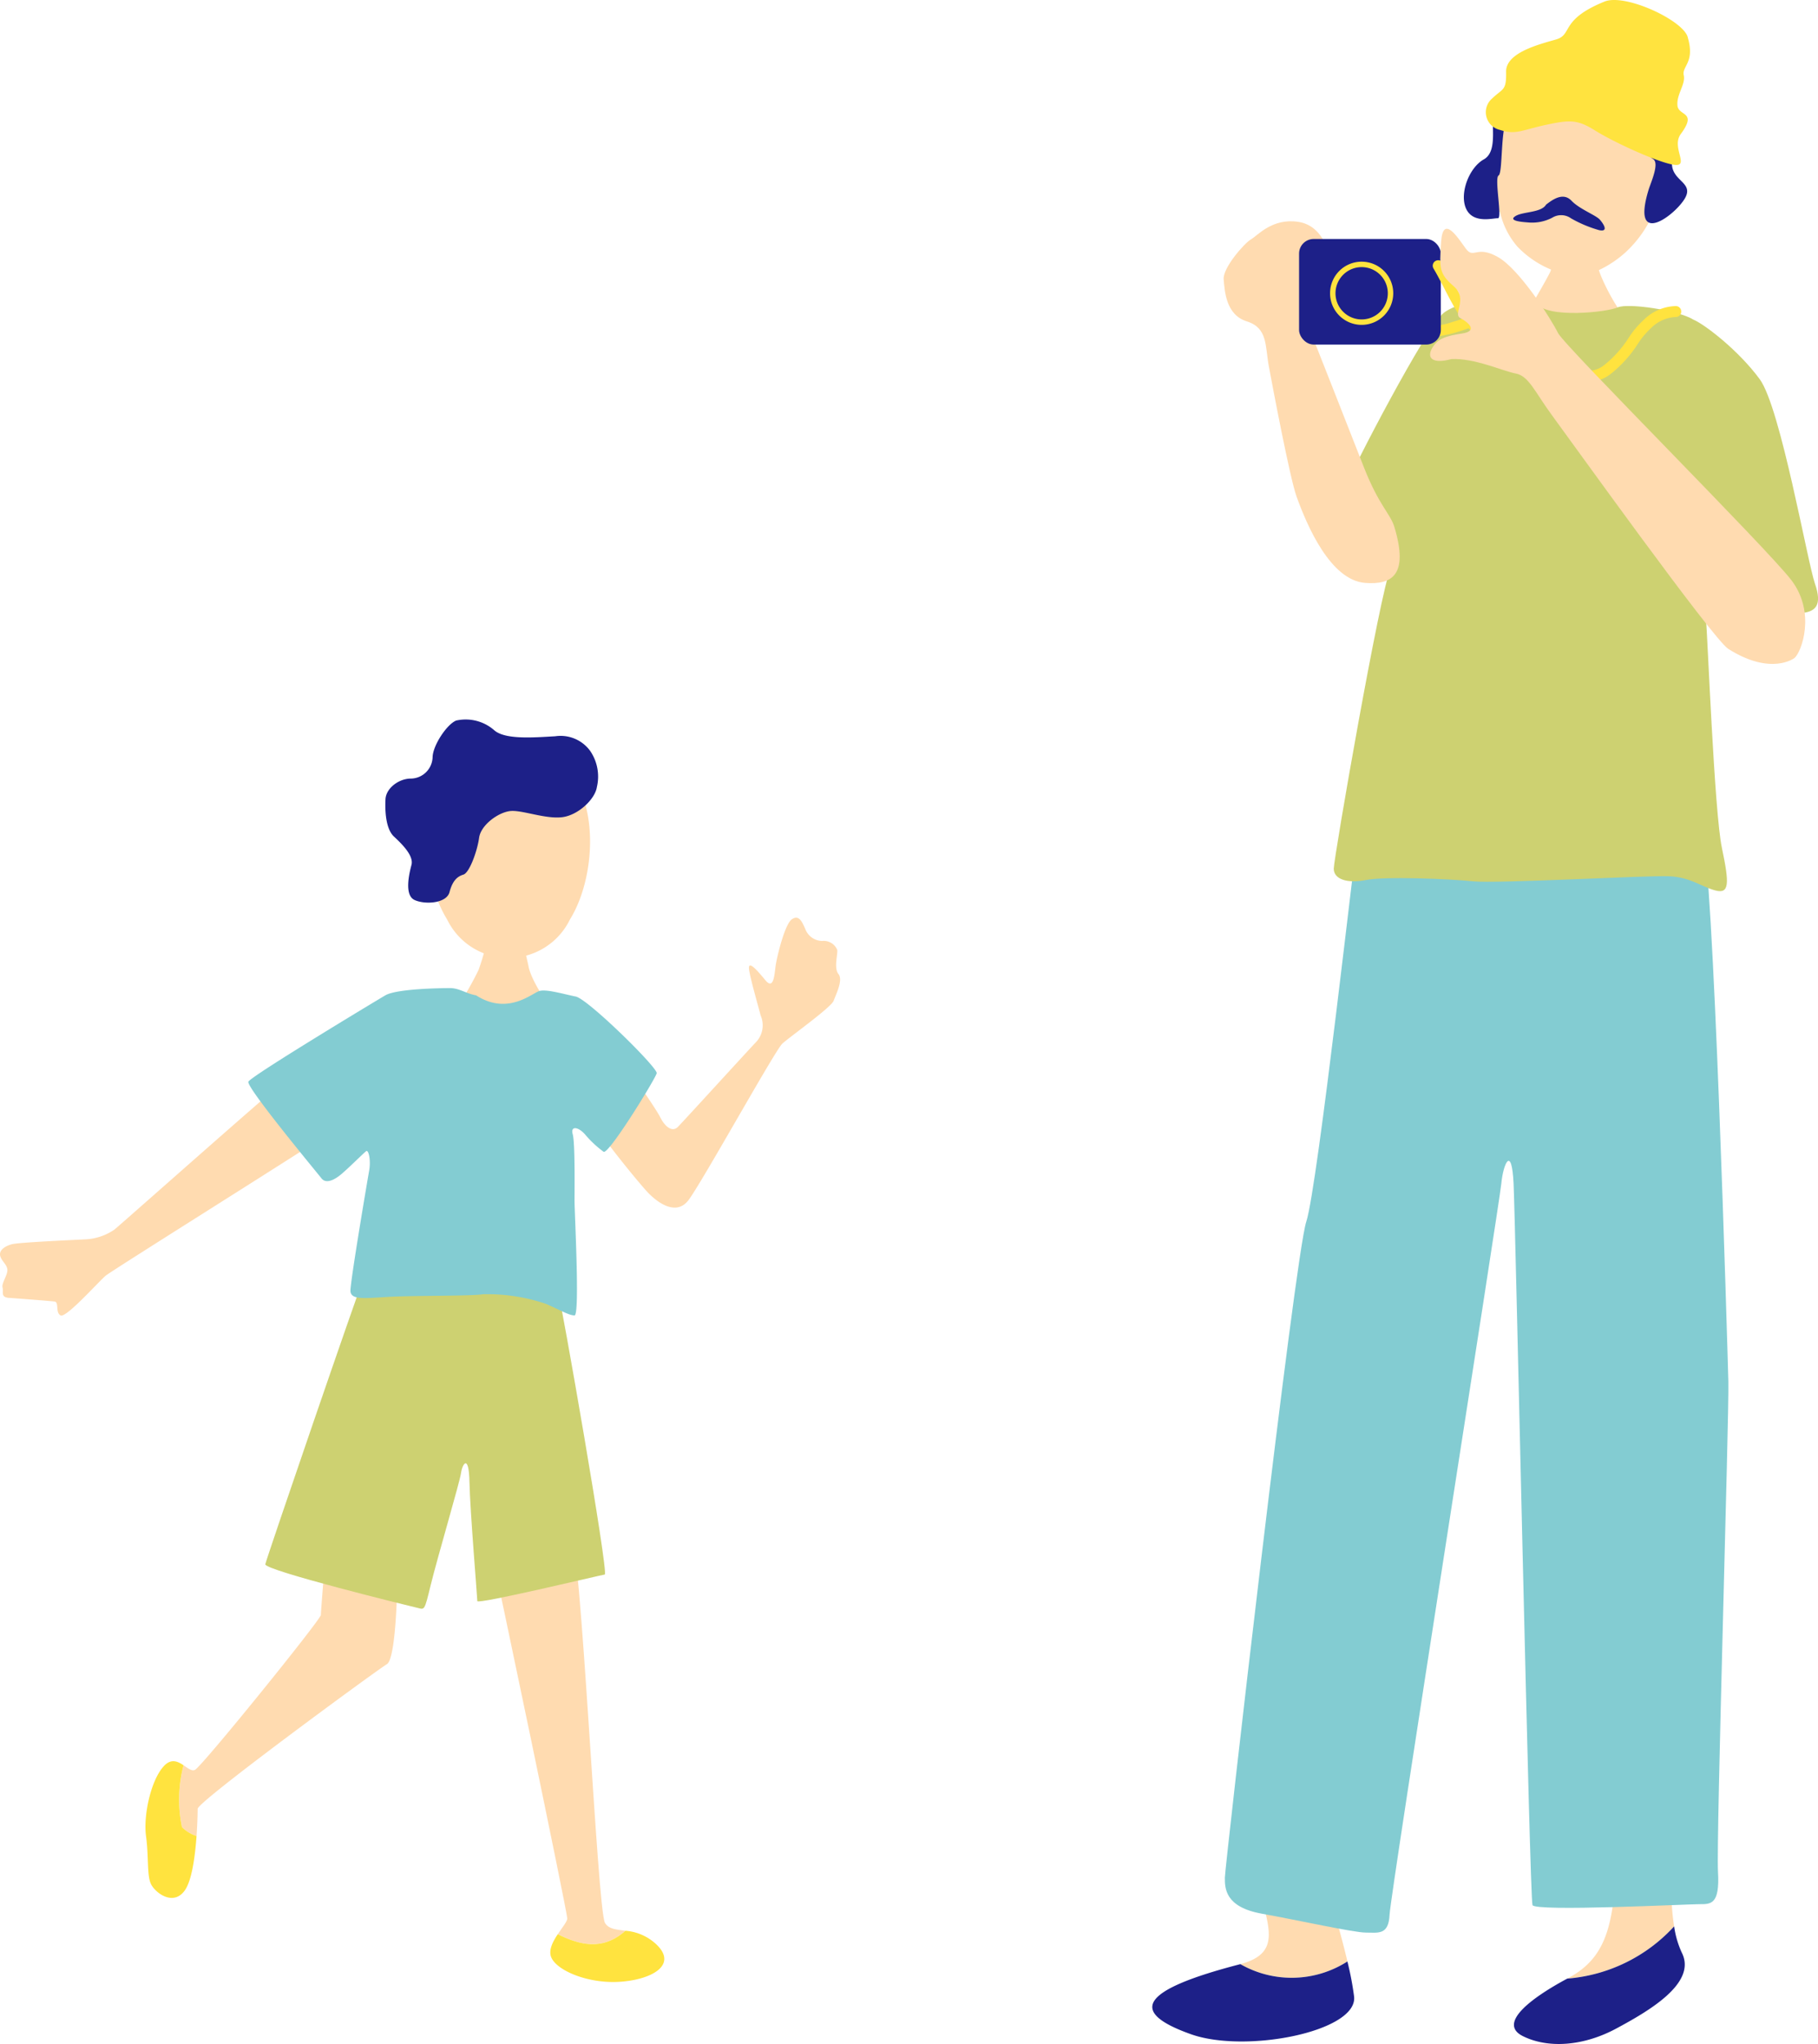
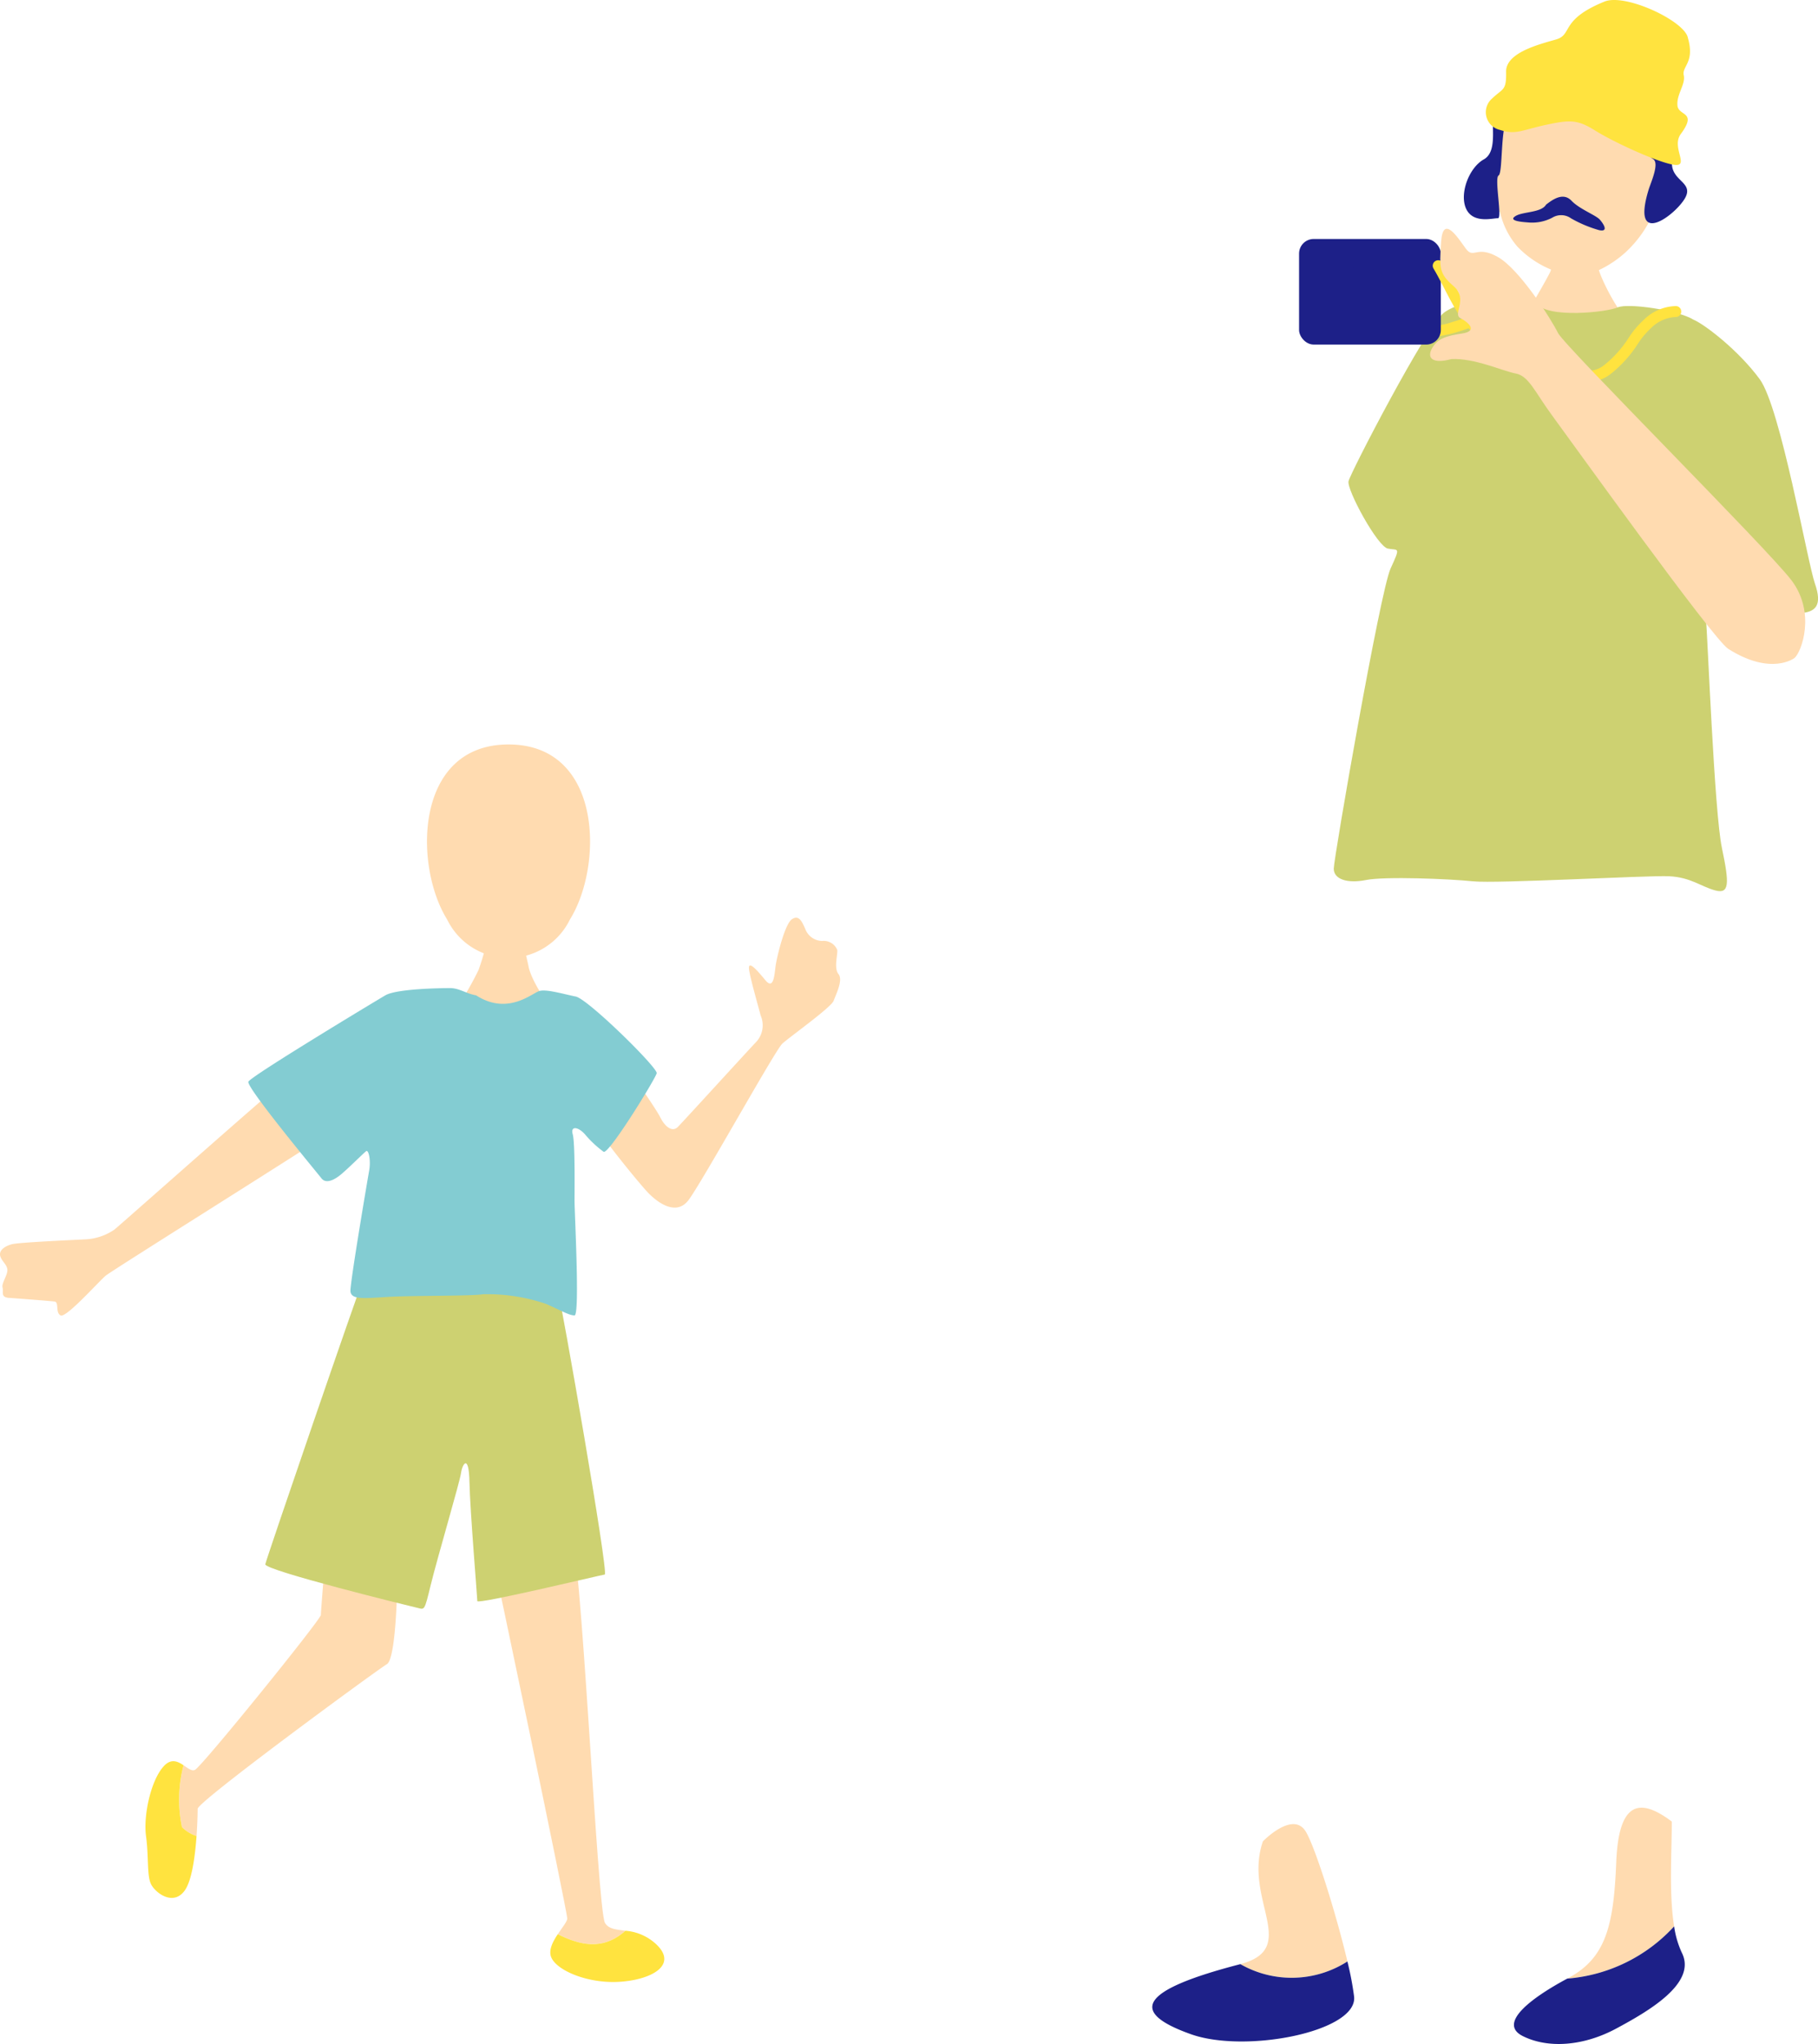
<svg xmlns="http://www.w3.org/2000/svg" width="240.54" height="270.463" viewBox="0 0 240.54 270.463">
  <g id="グループ_150807" data-name="グループ 150807" transform="translate(-1478.924 -1356.537)">
    <g id="グループ_150669" data-name="グループ 150669" transform="translate(1010.7 722.222)">
      <path id="パス_228163" data-name="パス 228163" d="M675.99,664.192c-.3,0-4.2.3-4.567.259a30.794,30.794,0,0,1-1,3.937c-.372.816-3.064,5.5-3.436,5.9,4.308,3.936,10.324,3.417,13.221-.149-.78-.408-3.156-4.828-3.491-6.442C676.469,666.517,675.99,664.637,675.99,664.192Z" transform="translate(2.922 1.886)" fill="#ffdbb0" />
      <path id="パス_228164" data-name="パス 228164" d="M685.152,658.346c.918-7.3-.916-16.228-9.9-16.8s-12.336,8.591-12.352,15.946c-.393-.443-1.824-.632-1.9.57a4.128,4.128,0,0,0,.817,2.478,4.808,4.808,0,0,0,2.328,1.362,10.512,10.512,0,0,0,2.312,4.6,13.094,13.094,0,0,0,7.38,3.86c2.338.211,5.381-1.665,7-3.193a15.347,15.347,0,0,0,3.195-4.252,5.092,5.092,0,0,0,2.4-1.1c.769-.746,1.387-2.893.9-3.416A1.723,1.723,0,0,0,685.152,658.346Z" transform="translate(2.544 0.455)" fill="#ffdbb0" />
      <path id="パス_228165" data-name="パス 228165" d="M678.437,640.824c-.626-.793-4.292-.506-7.423.371s-6.89,5.651-7.516,7.238.612,5.461-1.393,6.588-3.28,4.627-2.32,6.588,3.559,1.165,4.176,1.207-.492-5.326.093-5.66.212-6.364,1.255-7.867,2.067-.672,3.194-.188c1.474.634,3.587-2.818,5.215-.124.973,1.607,3.323.1,3.867-.94s1.629-1.441,2.385-.736a9.913,9.913,0,0,1,1.394,3.443,9.089,9.089,0,0,0,3.117,4.232c.919.5-.3,3.156-.568,4.036-2.412,7.887,3.573,3.368,4.826,1.113s-2.32-2.227-1.67-5.289c.625-2.948-.836-9.651-3.9-12.62C681.389,640.489,678.938,641.951,678.437,640.824Z" transform="translate(2.447 0.381)" fill="#1d2088" />
      <g id="グループ_150666" data-name="グループ 150666" transform="translate(620.685 875.684)">
        <path id="パス_228166" data-name="パス 228166" d="M631.644,879.881c8-2.111.34-8.548,2.982-16.243,0,0,4-4.152,5.7-1.256,1.293,2.208,4.042,11.031,5.486,17.148A13.67,13.67,0,0,1,631.644,879.881Z" transform="translate(-619.994 -861.355)" fill="#ffdbb0" />
        <path id="パス_228167" data-name="パス 228167" d="M632.28,878.818c.02-.005.036-.012.055-.016a13.67,13.67,0,0,0,14.164-.351,40.791,40.791,0,0,1,.887,4.656c.469,4.616-14.338,7.546-21.583,4.971C617.487,885.124,619.071,882.238,632.28,878.818Z" transform="translate(-620.685 -860.276)" fill="#1d2088" />
      </g>
      <g id="グループ_150667" data-name="グループ 150667" transform="translate(668.537 873.51)">
        <path id="パス_228168" data-name="パス 228168" d="M686.471,875.014c-.693-4.215-.311-9.812-.311-13.871-4.008-3.007-7.013-3.007-7.348,5.344s-1.335,12.693-6.346,15.365l-.137.074A21.474,21.474,0,0,0,686.471,875.014Z" transform="translate(-665.278 -859.311)" fill="#ffdbb0" />
        <path id="パス_228169" data-name="パス 228169" d="M686.889,874.082a21.474,21.474,0,0,1-14.143,6.912c-4.952,2.66-9.184,5.952-5.876,7.608,3.34,1.67,8.017,1.336,12.359-1s10.688-6.012,8.685-10.02A12.465,12.465,0,0,1,686.889,874.082Z" transform="translate(-665.697 -858.378)" fill="#1d2088" />
      </g>
-       <path id="パス_228170" data-name="パス 228170" d="M647.5,736.8c-.375,1.753-5.511,48.224-7.014,52.732s-10.771,85.425-10.771,86.8,0,3.882,4.885,4.76,12.149,2.5,13.778,2.5,3.006.376,3.131-2.379,14.531-94.068,14.78-96.7,1.378-5.26,1.629,0,2.129,94.569,2.5,95.446,20.542-.125,22.046-.125,2.756.125,2.5-4.259,1.485-60.5,1.369-64.883-2-69.753-3.5-72.578S647.5,736.8,647.5,736.8Z" transform="translate(0.57 6.443)" fill="#83ccd2" />
      <path id="パス_228171" data-name="パス 228171" d="M690.858,674.288c-2-1.252-8.679-2.232-10.039-1.617s-9.268,1.517-10.771-.559-9.937-.507-12.225,1.274-12.353,21.158-12.6,22.286,3.818,8.628,5.2,8.908,1.738-.355.36,2.651-7.515,38.328-7.515,39.706,1.753,2,4.259,1.5,11.022-.158,14.154.171,23.047-.8,25.927-.672,4.259,1.378,6.138,1.878,1.878-.877.876-5.637-1.878-27.932-2.129-30.688-.5-8.267.627-4.259,2.479,4.058,2.864,4.81,8.182-.827,9.186-.928c1.856-.186,2.765-1.016,1.763-3.9s-4.545-23.282-7.3-27.039S692.433,674.962,690.858,674.288Z" transform="translate(1.425 2.323)" fill="#cdd171" />
      <path id="パス_228172" data-name="パス 228172" d="M688.936,639.349c-.371-2.227-8.258-5.957-11.043-4.825-5.939,2.413-4.167,4.363-6.4,5.011s-6.666,1.738-6.616,4.279-.405,2.157-1.829,3.515a2.4,2.4,0,0,0,1.021,4.176c2.087.693,2.877.022,6.125-.679s4.193-.66,6.528.8,8.136,4.156,10.34,4.49-.38-2.3.926-4.064c2.25-3.047-.314-2.318-.441-3.79s1.1-2.8.835-3.99S689.864,642.6,688.936,639.349Z" transform="translate(2.619 0)" fill="#ffe33f" />
      <path id="パス_228173" data-name="パス 228173" d="M669.945,659.854c1.082-.855,2.343-1.605,3.384-.51s3.218,1.9,3.735,2.49,1.188,1.663-.1,1.388a16.542,16.542,0,0,1-3.706-1.557,2.243,2.243,0,0,0-2.506-.08,5.77,5.77,0,0,1-3.205.616c-1.2-.083-2.585-.271-1.615-.856S669.314,660.926,669.945,659.854Z" transform="translate(2.835 1.545)" fill="#1d2088" />
-       <path id="パス_228174" data-name="パス 228174" d="M652.164,702.334c-.529-1.772-2.044-2.844-4.034-7.905s-6.6-16.849-7.1-18,4.064-4.585,3.367-7.356-1.548-6.644-4.993-7.147-5.344,1.827-6.217,2.32-3.75,3.781-3.619,5.289.271,4.7,3.062,5.568,2.413,3.248,2.914,5.949c.488,2.632,2.774,14.744,3.664,17.222,1.382,3.844,4.478,11.085,9.085,11.434C651.809,709.971,654.07,708.708,652.164,702.334Z" transform="translate(0.56 1.738)" fill="#ffdbb0" />
      <path id="パス_228175" data-name="パス 228175" d="M655.981,676.921a14.612,14.612,0,0,1-3.067-.456c-.766-.162-1.711-.362-2.954-.588-4.033-.734-5.386-3.014-6.818-5.427a22.294,22.294,0,0,0-2.385-3.472.727.727,0,0,1,1.1-.955,23.792,23.792,0,0,1,2.539,3.685c1.42,2.393,2.446,4.124,5.827,4.738,1.262.231,2.22.434,3,.6a9.363,9.363,0,0,0,5.854-.092,23.319,23.319,0,0,0,5.562-2.407,7.237,7.237,0,0,1,2.9-1.2.727.727,0,0,1,0,1.453,8.856,8.856,0,0,0-2.2,1.021,24.9,24.9,0,0,1-5.909,2.546A14.223,14.223,0,0,1,655.981,676.921Z" transform="translate(1.255 1.985)" fill="#ffe33f" />
      <g id="グループ_150668" data-name="グループ 150668" transform="translate(640.105 665.937)">
        <rect id="長方形_41411" data-name="長方形 41411" width="18.754" height="13.972" rx="1.933" fill="#1d2088" />
-         <path id="パス_228176" data-name="パス 228176" d="M651.167,671.065a4.18,4.18,0,1,1-4.179-4.179A4.179,4.179,0,0,1,651.167,671.065Z" transform="translate(-638.708 -663.882)" fill="#ffe33f" />
        <path id="パス_228177" data-name="パス 228177" d="M650.407,671.022a3.461,3.461,0,1,1-3.461-3.46A3.461,3.461,0,0,1,650.407,671.022Z" transform="translate(-638.666 -663.839)" fill="#1d2088" />
      </g>
      <path id="パス_228178" data-name="パス 228178" d="M675.887,682.825c-2.21,0-4.732-1.06-7.347-2.161-1.033-.435-2.1-.885-3.2-1.293-4.462-1.66-6.5-5.592-8.29-9.06-.457-.883-.9-1.735-1.359-2.506a.726.726,0,1,1,1.246-.747c.477.8.932,1.674,1.4,2.584,1.674,3.235,3.572,6.9,7.507,8.366,1.114.415,2.2.874,3.253,1.315,3.777,1.591,7.042,2.966,9.153,1.274a14.744,14.744,0,0,0,3.223-3.571,12.276,12.276,0,0,1,2.073-2.47,6.271,6.271,0,0,1,4.241-1.788.727.727,0,0,1-.1,1.451,4.927,4.927,0,0,0-3.181,1.43,11,11,0,0,0-1.835,2.2,16.2,16.2,0,0,1-3.509,3.878A5.065,5.065,0,0,1,675.887,682.825Z" transform="translate(2.203 2.044)" fill="#ffe33f" />
      <path id="パス_228179" data-name="パス 228179" d="M703.477,719.581c.944-.806,2.833-6.008-.4-10.27s-30.058-31.007-30.9-32.738-5.02-8.367-7.917-10.028-3.217.333-4.292-1.15-3-4.517-3.249-.9-.246,4.235,1.679,5.916-.179,3.646.857,4.192,2.389,1.708.275,2.036-3.253.637-4,1.941.028,2.133,2.535,1.453c3.076-.161,6.791,1.586,8.53,1.909s2.585,2.542,4.807,5.549,21.277,29.6,23.3,30.882C700.416,721.994,703.477,719.581,703.477,719.581Z" transform="translate(2.182 1.797)" fill="#ffdbb0" />
    </g>
    <g id="グループ_150670" data-name="グループ 150670" transform="translate(1323.479 983.049)">
      <path id="パス_228180" data-name="パス 228180" d="M209.434,494.852a9.029,9.029,0,0,0,16.243,0c4.44-7.124,4.336-23.163-8.122-23.163S204.995,487.728,209.434,494.852Z" transform="translate(5.173 0.306)" fill="#ffdbb0" />
      <path id="パス_228181" data-name="パス 228181" d="M219.014,494.871c-.372,0-4.086-.128-4.551-.17a32.66,32.66,0,0,1-1.254,4.5,41.676,41.676,0,0,1-2.646,4.666c.836,1.274,10.447,1.231,12.3,0-.974-.467-2.739-3.648-3.017-5.006S219.014,495.379,219.014,494.871Z" transform="translate(5.556 2.626)" fill="#ffdbb0" />
-       <path id="パス_228182" data-name="パス 228182" d="M228.849,472.829a4.844,4.844,0,0,0-4.612-1.918c-2.8.16-6.633.48-8.071-.8a5.733,5.733,0,0,0-5.035-1.279c-1.2.48-3.036,3.2-3.116,4.8a2.916,2.916,0,0,1-2.876,2.878c-1.6,0-3.277,1.278-3.356,2.717s0,3.916,1.118,4.955,2.638,2.557,2.317,3.755-.959,4,.4,4.635,4.236.479,4.635-1.039,1.039-2.077,1.837-2.317,1.838-3.116,2.078-4.874,2.717-3.5,4.315-3.55,4.475,1.072,6.632.832,4.4-2.4,4.635-3.995A6.009,6.009,0,0,0,228.849,472.829Z" transform="translate(4.668)" fill="#1d2088" />
      <path id="パス_228183" data-name="パス 228183" d="M231.3,512.457c-.88.8-4.4,6.312-4.475,7.032s5.753,7.911,7.112,9.349,3.755,3.116,5.353,1.119,11.508-19.9,12.467-20.778,6.473-4.8,6.792-5.674,1.279-2.752.64-3.534-.079-2.62-.16-3.179a1.922,1.922,0,0,0-2-1.2,2.433,2.433,0,0,1-2.237-1.6c-.4-.878-.8-1.918-1.759-1.278s-2,5.034-2.158,6.152-.239,3.277-1.358,1.919-2.317-2.717-2.158-1.439,1.358,5.354,1.519,6.073a3.247,3.247,0,0,1-.64,3.6c-1.439,1.518-9.589,10.469-10.309,11.187s-1.678,0-2.317-1.278S231.3,512.457,231.3,512.457Z" transform="translate(7.195 2.406)" fill="#ffdbb0" />
      <path id="パス_228184" data-name="パス 228184" d="M194.223,511.284c-1.439.959-22.934,20.058-23.654,20.617a7.419,7.419,0,0,1-3.756,1.279c-1.518.079-8.79.4-9.749.638s-1.758.8-1.6,1.519.959,1.2.959,1.918-.8,1.758-.64,2.317-.319,1.279.88,1.358,5.354.4,5.994.48.079,1.438.8,1.837,5.114-4.555,5.994-5.274,28.048-17.741,29.168-18.619S194.223,511.284,194.223,511.284Z" transform="translate(0 4.297)" fill="#ffdbb0" />
      <path id="パス_228185" data-name="パス 228185" d="M177.561,597.25c.583.391,1.09.819,1.508.61.959-.48,16.661-19.9,16.661-20.5s.72-9.11.87-11.268c0,0,8.721-.36,9.079,1.2s.24,15.7-1.2,16.571-25.052,18.19-25.052,19.148c0,.386-.021,1.847-.146,3.6a4.714,4.714,0,0,1-1.931-1.178A17.924,17.924,0,0,1,177.561,597.25Z" transform="translate(2.169 9.819)" fill="#ffdbb0" />
      <path id="パス_228186" data-name="パス 228186" d="M175.344,594.573c.984-1.082,1.867-.637,2.623-.13a17.924,17.924,0,0,0-.21,8.181,4.714,4.714,0,0,0,1.931,1.178c-.185,2.592-.6,5.822-1.531,7.166-1.559,2.25-4.076.266-4.555-.932s-.24-3.6-.6-6.233S173.6,596.492,175.344,594.573Z" transform="translate(1.762 12.626)" fill="#ffe33f" />
      <path id="パス_228187" data-name="パス 228187" d="M214.374,568.382s9.11-3,10.548-2.313,3.6,50.379,4.63,52.057c.512.831,1.5.87,2.7,1.029-2.791,2.471-5.646,2.114-8.945.454.6-.9,1.252-1.673,1.252-2.082C224.563,616.688,215.093,571.258,214.374,568.382Z" transform="translate(5.94 9.809)" fill="#ffdbb0" />
      <path id="パス_228188" data-name="パス 228188" d="M231.529,614.285a6.686,6.686,0,0,1,4.135,1.848c2.839,2.756-.8,4.675-5,4.914s-8.39-1.558-8.99-3.355c-.307-.925.272-2.006.907-2.953C225.883,616.4,228.738,616.756,231.529,614.285Z" transform="translate(6.667 14.68)" fill="#ffe33f" />
      <path id="パス_228189" data-name="パス 228189" d="M200.359,535.821c-.48.959-12.866,37.078-13.026,37.877s19.019,5.514,20.058,5.754.959.559,1.837-3.037,3.836-13.585,4-14.784,1.039-2.636,1.118,1.2,1.039,15.264,1.039,15.743,16.3-3.436,16.861-3.516-5.753-36.119-6.233-37.718S200.359,535.821,200.359,535.821Z" transform="translate(3.214 6.771)" fill="#cdd171" />
      <path id="パス_228190" data-name="パス 228190" d="M215.427,501.935c-1.341-.24-2.238-.96-3.437-.96s-7.077.08-8.573.96-17.8,10.708-18.117,11.426,9.11,12.067,9.669,12.786,1.6.32,2.638-.559,2.957-2.8,3.276-3.036.64,1.2.4,2.557-2.478,14.544-2.478,15.9,2.158.959,5.514.8,10.628-.08,11.987-.32a23.889,23.889,0,0,1,8.391,1.279c2,.88,3.036,1.518,3.756,1.518s0-13.585,0-15.182.079-7.671-.24-8.791.719-1.039,1.678.08a14.1,14.1,0,0,0,2.4,2.237c.64.48,6.872-9.668,7.032-10.388s-9.109-9.829-10.707-10.148-3.836-1-4.8-.74S219.662,504.652,215.427,501.935Z" transform="translate(3.009 3.258)" fill="#83ccd2" />
    </g>
  </g>
</svg>